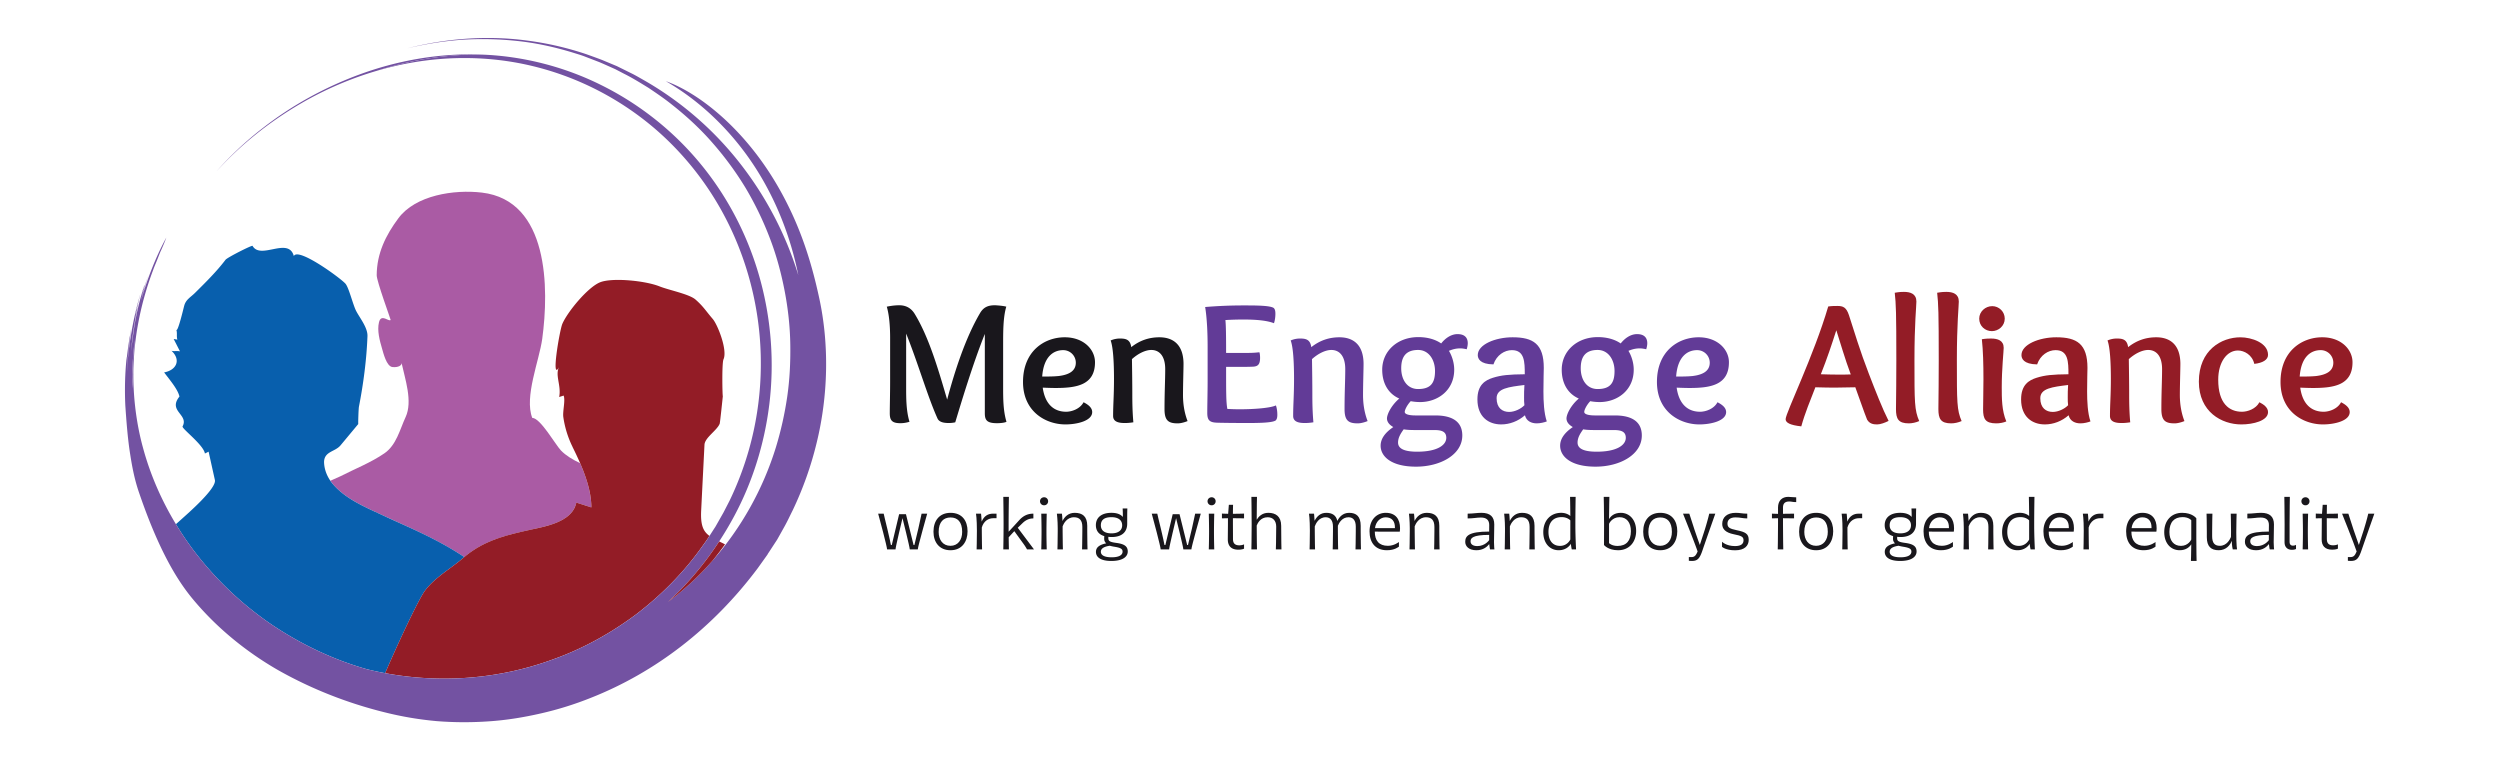
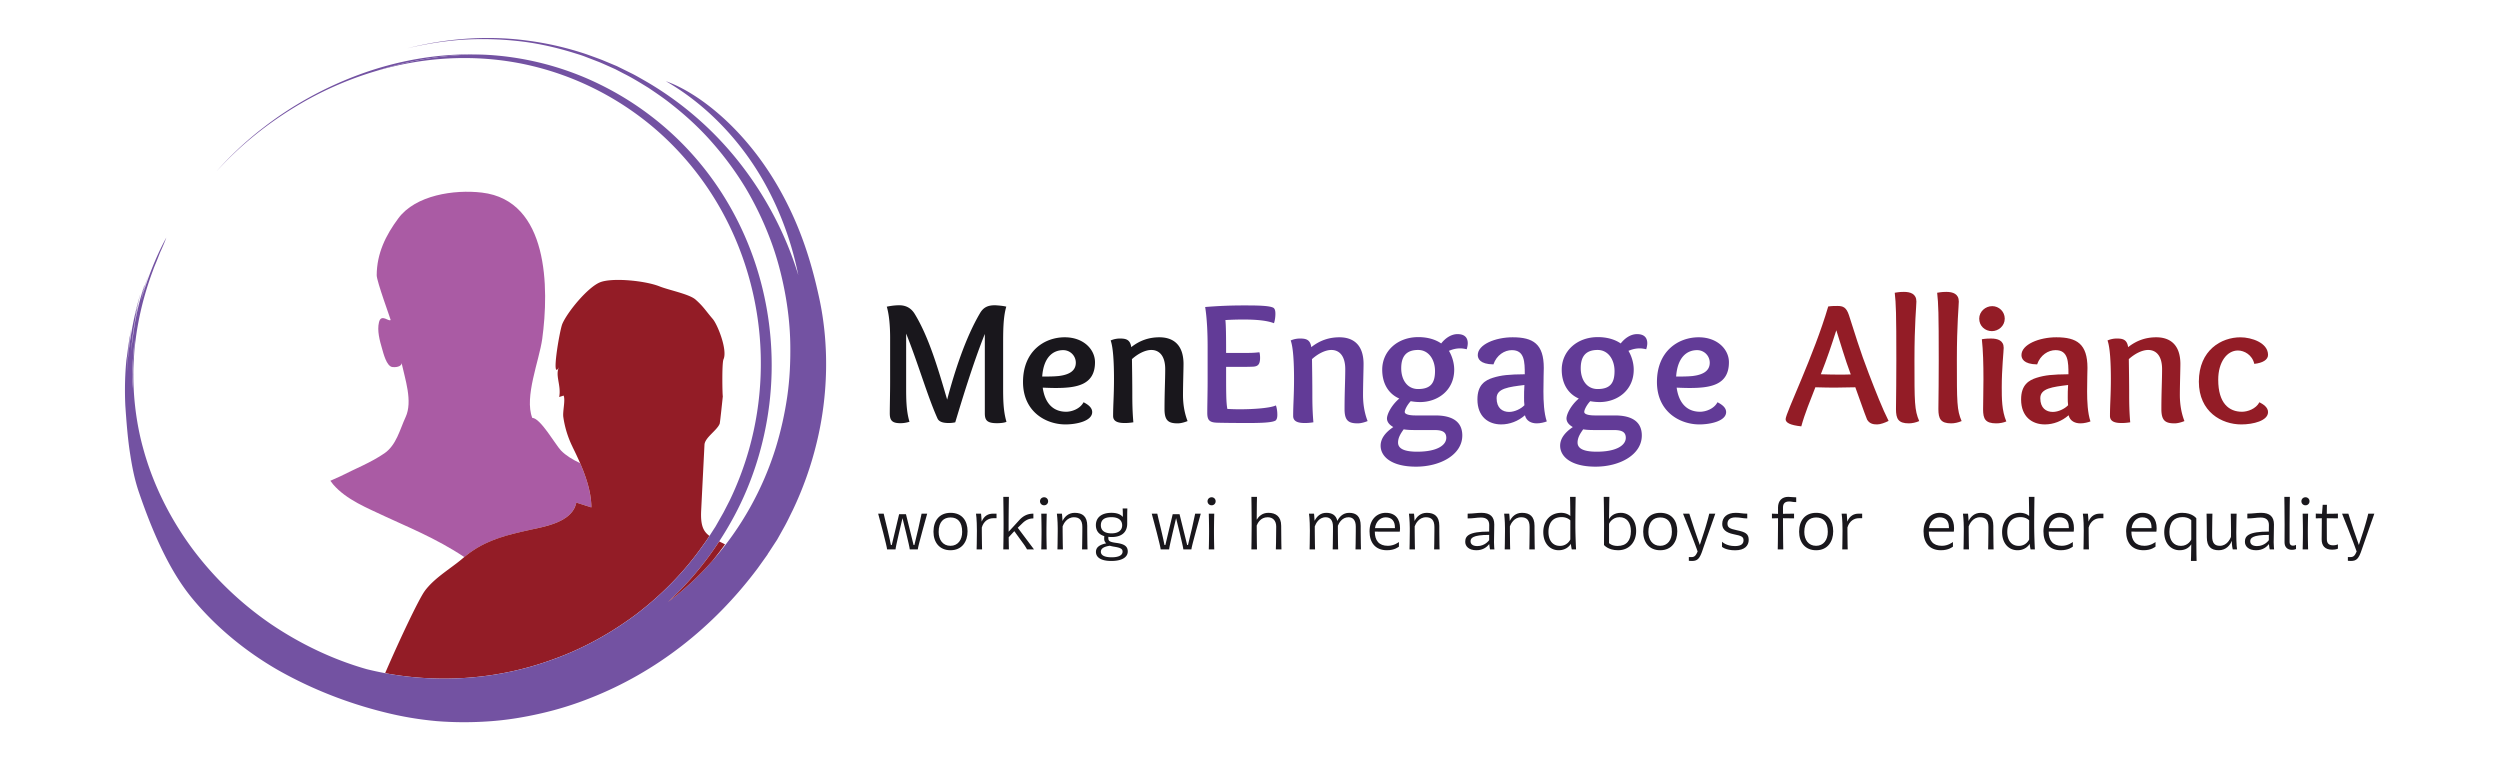
<svg xmlns="http://www.w3.org/2000/svg" viewBox="0 0 2253 686" xml:space="preserve" style="fill-rule:evenodd;clip-rule:evenodd;stroke-linejoin:round;stroke-miterlimit:2">
  <path d="M0 9.821c0 2.436 0 5.14.724 7.538-.343.189-1.219.304-2.056.304-2.209 0-2.627-.685-2.627-2.169V-1.637c-2.588 6.433-5.177 15.074-6.396 19.11a6.373 6.373 0 0 1-1.407.152c-.99 0-2.057-.152-2.436-.99-2.133-4.721-4.227-12.029-6.777-18.348V9.821c0 2.436 0 5.14.723 7.538-.648.189-1.255.304-1.98.304-1.865 0-2.283-.685-2.283-2.169 0-1.486.075-4.302.075-6.739V-.839c0-2.359-.189-4.909-.722-6.698.951-.191 1.788-.305 2.702-.305 1.446 0 2.55.609 3.312 1.827 3.083 5.025 5.102 11.953 7.043 18.577 1.675-6.32 3.997-13.401 7.08-18.653.762-1.332 1.751-1.751 3.237-1.751.304 0 1.864.114 2.473.305C0-5.254 0-2.285 0 .952v8.869Z" style="fill:#19171c;fill-rule:nonzero" transform="translate(904.022 307.78) scale(4.167)" />
  <path d="M0-1.866c1.295 0 2.436 0 3.579-.114 2.132-.266 3.693-1.027 3.693-2.893A2.722 2.722 0 0 0 4.53-7.576C2.399-7.576.306-6.128 0-1.866M.114.533C.649 4.34 2.742 5.748 5.179 5.748c1.217 0 3.006-.609 3.768-2.056.798.419 1.866 1.066 1.866 2.133 0 1.864-3.198 2.664-5.787 2.664-4.226 0-9.174-2.741-9.174-9.173 0-6.702 4.644-9.671 9.021-9.671 4.074 0 6.547 2.626 6.547 5.406C11.42 0 7.386.609 2.893.609 1.942.609.99.57.114.533" style="fill:#19171c;fill-rule:nonzero" transform="translate(939.226 347.115) scale(4.167)" />
  <path d="M0-18.616c2.779 0 5.215 1.408 5.215 5.787 0 1.065-.114 4.605-.114 6.699 0 1.942.304 3.883.99 5.634C5.634-.305 4.72 0 3.958 0 1.94 0 1.104-.611 1.104-3.084c0-3.655.151-6.205.151-8.642 0-2.932-1.332-4.149-3.007-4.149-1.333 0-2.931.838-4.188 1.979.039 2.55.077 5.329.077 7.423 0 2.171.037 4.074.229 6.244-1.028.152-1.485.152-1.904.152-1.37 0-2.475-.305-2.475-1.524 0-2.511.19-4.338.19-8.031 0-3.616-.19-6.852-.722-8.298a5.096 5.096 0 0 1 1.979-.42c1.218 0 2.247.153 2.475 1.866 1.788-1.408 3.769-2.132 6.091-2.132" style="fill:#19171c;fill-rule:nonzero" transform="translate(1044.86 381.538) scale(4.167)" />
  <path d="M0-4.874h2.855c2.284 0 3.045 0 4.34-.151.115.265.153.837.153 1.218 0 1.522-.571 1.865-1.6 1.903-.951.038-1.485.038-2.55.038H0C0 3.845 0 5.71.266 7.232c.8.039 1.675.076 2.627.076 3.197 0 6.662-.266 7.88-.837.229.647.305 1.408.305 2.018 0 .532-.076.951-.343 1.218-.722.571-4.188.571-6.51.571-1.902 0-5.748-.038-6.318-.077-1.637-.076-1.98-.685-1.98-2.169 0-1.637.076-4.415.076-6.815v-7.385c0-3.197-.152-6.28-.533-8.641a98.908 98.908 0 0 1 8.489-.343c2.322 0 5.634 0 6.358.572.265.267.342.685.342 1.217 0 .61-.077 1.372-.305 2.057-1.484-.571-3.691-.799-6.624-.799-1.255 0-2.511.036-3.882.114C-.038-10.888 0-8.87 0-4.874" style="fill:#623b97;fill-rule:nonzero" transform="translate(1104.968 338.393) scale(4.167)" />
  <path d="M0-18.616c2.779 0 5.215 1.408 5.215 5.787 0 1.065-.114 4.605-.114 6.699 0 1.942.304 3.883.99 5.634C5.634-.305 4.72 0 3.958 0 1.941 0 1.104-.611 1.104-3.084c0-3.655.152-6.205.152-8.642 0-2.932-1.333-4.149-3.007-4.149-1.332 0-2.931.838-4.188 1.979.039 2.55.076 5.329.076 7.423 0 2.171.038 4.074.229 6.244-1.028.152-1.484.152-1.904.152-1.369 0-2.474-.305-2.474-1.524 0-2.511.19-4.338.19-8.031 0-3.616-.19-6.852-.723-8.298a5.1 5.1 0 0 1 1.98-.42c1.218 0 2.246.153 2.474 1.866 1.79-1.408 3.769-2.132 6.091-2.132" style="fill:#623b97;fill-rule:nonzero" transform="translate(1207.113 381.538) scale(4.167)" />
  <path d="M0-21.813c-2.779 0-3.655 1.637-3.655 3.959 0 2.436 1.257 4.493 3.655 4.493 2.74 0 3.655-1.333 3.655-3.884 0-2.475-1.371-4.568-3.655-4.568M-.229-4.492c-1.065 0-1.979 0-2.893-.153-.723.99-1.218 1.865-1.218 2.856C-4.34-.647-3.351.19-.191.19c4.378 0 6.282-1.446 6.282-3.007 0-1.332-.99-1.675-2.588-1.675H-.229Zm-1.369-6.243c-.762.799-1.296 1.865-1.296 2.322 0 .609 1.296.761 2.285.761h4.34c2.892 0 5.823.838 5.823 4.34C9.554.8 4.873 3.426-.457 3.426c-5.406 0-7.652-2.246-7.652-4.53 0-1.409.838-2.74 2.741-4.035-.8-.456-1.369-1.066-1.369-1.865 0-.838.874-2.78 2.664-4.302-2.36-1.027-3.693-3.274-3.693-6.243 0-3.997 3.274-7.043 7.804-7.043 1.979 0 3.693.496 4.949 1.371.838-1.066 2.093-2.018 3.54-2.018 1.675 0 2.208.914 2.208 1.98 0 .342-.076.799-.228 1.294-.495-.114-.99-.191-1.409-.191-.837 0-1.637.191-2.436.534.609.99 1.142 2.513 1.142 4.073 0 4.454-3.541 7.005-7.386 7.005a11 11 0 0 1-2.016-.191" style="fill:#623b97;fill-rule:nonzero" transform="translate(1278.01 406.277) scale(4.167)" />
  <path d="M0 1.79c-3.388.419-6.015.723-6.015 2.855s1.257 2.969 2.703 2.969c1.181 0 2.551-.647 3.312-1.447-.076-.494-.076-1.104-.076-1.674 0-.724 0-1.752.076-2.703m-2.703-7.538c-1.598 0-3.312 1.066-3.997 3.084-2.969-.039-3.388-1.294-3.388-2.018 0-2.284 3.807-3.845 7.537-3.845 4.455 0 6.739 1.447 6.739 6.623 0 .686-.077 2.4-.077 5.064 0 2.208.114 4.683.724 6.51-.495.19-1.37.419-2.17.419-1.104 0-2.246-.457-2.551-1.751-1.484 1.294-3.312 1.979-5.139 1.979-2.74 0-5.139-1.638-5.139-5.405 0-3.161 1.675-4.151 3.35-4.683C-4.987-.342-3.388-.494.077-.532c0-2.665-.038-5.216-2.78-5.216" style="fill:#623b97;fill-rule:nonzero" transform="translate(1373.805 339.499) scale(4.167)" />
  <path d="M0-21.813c-2.779 0-3.655 1.637-3.655 3.959 0 2.436 1.257 4.493 3.655 4.493 2.74 0 3.655-1.333 3.655-3.884 0-2.475-1.371-4.568-3.655-4.568M-.229-4.492c-1.065 0-1.979 0-2.893-.153-.723.99-1.218 1.865-1.218 2.856C-4.34-.647-3.351.19-.191.19c4.378 0 6.282-1.446 6.282-3.007 0-1.332-.99-1.675-2.588-1.675H-.229Zm-1.369-6.243c-.762.799-1.296 1.865-1.296 2.322 0 .609 1.296.761 2.285.761h4.34c2.892 0 5.823.838 5.823 4.34C9.554.8 4.873 3.426-.457 3.426c-5.406 0-7.652-2.246-7.652-4.53 0-1.409.838-2.74 2.741-4.035-.8-.456-1.369-1.066-1.369-1.865 0-.838.874-2.78 2.664-4.302-2.36-1.027-3.693-3.274-3.693-6.243 0-3.997 3.274-7.043 7.804-7.043 1.979 0 3.693.496 4.949 1.371.838-1.066 2.093-2.018 3.54-2.018 1.675 0 2.208.914 2.208 1.98 0 .342-.076.799-.228 1.294-.495-.114-.99-.191-1.409-.191-.837 0-1.637.191-2.436.534.609.99 1.142 2.513 1.142 4.073 0 4.454-3.541 7.005-7.386 7.005a11 11 0 0 1-2.016-.191" style="fill:#623b97;fill-rule:nonzero" transform="translate(1439.789 406.277) scale(4.167)" />
  <path d="M0-1.866c1.294 0 2.436 0 3.578-.114 2.132-.266 3.693-1.027 3.693-2.893A2.721 2.721 0 0 0 4.53-7.576C2.398-7.576.304-6.128 0-1.866M.114.533C.647 4.34 2.74 5.748 5.177 5.748c1.217 0 3.008-.609 3.768-2.056.8.419 1.867 1.066 1.867 2.133 0 1.864-3.199 2.664-5.787 2.664-4.226 0-9.174-2.741-9.174-9.173 0-6.702 4.644-9.671 9.022-9.671 4.072 0 6.547 2.626 6.547 5.406C11.42 0 7.385.609 2.893.609 1.941.609.99.57.114.533" style="fill:#623b97;fill-rule:nonzero" transform="translate(1510.526 347.115) scale(4.167)" />
  <path d="M0-15.531c-.952 2.969-1.979 6.091-3.35 9.517 1.219.037 2.474.075 3.731.075.913 0 1.98 0 2.741-.038C1.827-9.44.838-12.944 0-15.531M-4.53-3.198C-5.596-.457-6.814 2.474-7.575 5.254c-2.474-.267-3.389-.801-3.389-1.562.039-1.407 6.13-13.818 9.213-24.363.761-.114 1.447-.114 1.98-.114 1.217 0 1.941.267 2.512 2.018.99 3.083 2.474 7.956 4.264 12.562 1.522 3.96 3.007 7.728 4.302 10.279-.724.379-1.79.761-2.438.761-.76 0-1.636-.076-2.207-1.029C5.825 1.713 5.33.115 4.111-3.198c-1.865.038-3.387.077-4.53.077-1.217 0-2.55-.039-4.111-.077" style="fill:#931c26;fill-rule:nonzero" transform="translate(1654.889 362.341) scale(4.167)" />
  <path d="M0-24.25c0 1.028-.419 4.644-.419 12.639 0 9.211 0 10.81 1.028 13.208-.685.305-1.523.496-2.245.496-2.284 0-2.779-.99-2.779-3.083.037-3.58.076-6.245.076-10.508 0-10.469-.076-12.219-.343-14.656 1.066-.189 1.561-.189 1.979-.189 1.409 0 2.703.418 2.703 2.093" style="fill:#931c26;fill-rule:nonzero" transform="translate(1727.056 372.816) scale(4.167)" />
  <path d="M0-24.25c0 1.028-.419 4.644-.419 12.639 0 9.211 0 10.81 1.028 13.208-.685.305-1.523.496-2.245.496-2.284 0-2.779-.99-2.779-3.083.037-3.58.076-6.245.076-10.508 0-10.469-.076-12.219-.343-14.656 1.066-.189 1.561-.189 1.979-.189 1.409 0 2.703.418 2.703 2.093" style="fill:#931c26;fill-rule:nonzero" transform="translate(1765.276 372.816) scale(4.167)" />
  <path d="M0-7.31c0 .725-.419 4.531-.419 8.491 0 2.397 0 5.101.99 7.423-.61.265-1.447.417-2.169.417-2.361 0-2.856-.951-2.856-3.007 0-1.447.076-4.226.076-6.548 0-3.235-.076-6.204-.343-8.641.914-.152 1.523-.152 1.98-.152C-1.294-9.327 0-8.908 0-7.31m-5.292-6.319c0-1.523 1.333-2.702 2.817-2.702 1.446 0 2.704 1.179 2.704 2.702 0 1.599-1.372 2.703-2.78 2.703-1.484 0-2.741-1.104-2.741-2.703" style="fill:#931c26;fill-rule:nonzero" transform="translate(1805.722 343.944) scale(4.167)" />
  <path d="M0 1.79c-3.389.419-6.015.723-6.015 2.855s1.257 2.969 2.703 2.969c1.181 0 2.551-.647 3.312-1.447-.076-.494-.076-1.104-.076-1.674 0-.724 0-1.752.076-2.703m-2.703-7.538c-1.598 0-3.312 1.066-3.997 3.084-2.969-.039-3.387-1.294-3.387-2.018 0-2.284 3.806-3.845 7.536-3.845 4.454 0 6.739 1.447 6.739 6.623 0 .686-.077 2.4-.077 5.064 0 2.208.114 4.683.724 6.51-.495.19-1.37.419-2.17.419-1.104 0-2.246-.457-2.551-1.751-1.484 1.294-3.312 1.979-5.139 1.979-2.74 0-5.139-1.638-5.139-5.405 0-3.161 1.675-4.151 3.35-4.683 1.827-.571 3.425-.723 6.89-.761 0-2.665-.037-5.216-2.779-5.216" style="fill:#931c26;fill-rule:nonzero" transform="translate(1863.772 339.499) scale(4.167)" />
  <path d="M0-18.616c2.778 0 5.215 1.408 5.215 5.787 0 1.065-.115 4.605-.115 6.699 0 1.942.305 3.883.991 5.634C5.634-.305 4.72 0 3.958 0 1.94 0 1.104-.611 1.104-3.084c0-3.655.152-6.205.152-8.642 0-2.932-1.333-4.149-3.007-4.149-1.333 0-2.932.838-4.188 1.979.038 2.55.075 5.329.075 7.423 0 2.171.039 4.074.229 6.244-1.027.152-1.484.152-1.903.152-1.37 0-2.475-.305-2.475-1.524 0-2.511.191-4.338.191-8.031 0-3.616-.191-6.852-.723-8.298a5.096 5.096 0 0 1 1.979-.42c1.218 0 2.247.153 2.475 1.866 1.789-1.408 3.768-2.132 6.091-2.132" style="fill:#931c26;fill-rule:nonzero" transform="translate(1943.235 381.538) scale(4.167)" />
  <path d="M0 9.249c.8.419 1.866 1.066 1.866 2.132 0 1.865-3.198 2.665-5.786 2.665-4.227 0-9.175-2.704-9.175-9.251 0-6.853 4.91-9.592 8.985-9.592 2.397 0 5.976 1.179 5.976 3.806C1.866.075.686.76-1.104.95c-.456-1.979-2.208-2.893-3.54-2.893-2.36 0-4.263 2.475-4.263 6.319 0 5.14 2.36 6.929 5.138 6.929 1.218 0 3.008-.61 3.769-2.056" style="fill:#931c26;fill-rule:nonzero" transform="translate(2036.177 323.962) scale(4.167)" />
-   <path d="M0-1.866c1.294 0 2.436 0 3.578-.114 2.132-.266 3.693-1.027 3.693-2.893A2.721 2.721 0 0 0 4.53-7.576C2.398-7.576.304-6.128 0-1.866M.114.533C.647 4.34 2.741 5.748 5.177 5.748c1.218 0 3.008-.609 3.768-2.056.8.419 1.867 1.066 1.867 2.133 0 1.864-3.199 2.664-5.787 2.664-4.226 0-9.174-2.741-9.174-9.173 0-6.702 4.644-9.671 9.022-9.671 4.072 0 6.547 2.626 6.547 5.406C11.42 0 7.385.609 2.893.609 1.941.609.99.57.114.533" style="fill:#931c26;fill-rule:nonzero" transform="translate(2072.497 347.115) scale(4.167)" />
  <path d="M0 62.046c4.13 1.953 10.914 4.646 17.03 8.745 4.153-3.502 8.678-4.653 13.931-5.831 3.476-.775 9.429-1.675 10.291-5.952 1.084.345 2.169.692 3.255 1.045 0-3.177-1.102-6.515-2.432-9.58-1.562-.73-3.049-1.604-4.151-2.744-1.156-1.199-4.451-7.042-6.201-7.042-1.765-4.52 1.521-12.426 2.158-17.098 1.478-10.867 1.464-29.92-13.056-31.628-6.008-.706-14.326.552-18.041 5.532-2.76 3.7-4.682 7.631-4.705 12.345-.006 1.3 3.06 9.61 3.017 9.664-.382.482-2.044-1.465-2.523.502-.44 1.799.159 3.989.666 5.708.266.902.956 3.825 2.224 3.975 1.308.153 2.102-.391 1.991-.904.758 3.518 2.451 8.33.879 11.724-1.255 2.707-1.994 6.058-4.582 7.838-2.938 2.022-6.38 3.356-9.54 4.977-.183.093-1.148.517-2.155.963.187.273.387.539.606.791 2.884 3.348 7.445 5.122 11.338 6.97" style="fill:#aa5ba4;fill-rule:nonzero" transform="translate(347.489 207.062) scale(4.167)" />
-   <path d="M0 44.239c-.069.061-.142.116-.211.17-.468.407-.971.802-1.484 1.198-2.063 1.575-4.394 3.119-6.093 5.026-.282.312-.553.638-.79.975-1.309 1.821-5.469 10.6-8.545 17.739a67.952 67.952 0 0 1-3.983-.863c-7.249-2.058-14.203-5.375-20.528-9.618a71.944 71.944 0 0 1-17.127-16.353 67.735 67.735 0 0 1-3.62-5.389c.226-.192.594-.517 1.196-1.062 1.324-1.199 7.646-6.669 7.238-8.491a3466.64 3466.64 0 0 1-1.359-6.133c-.271.143-.54.271-.8.403-.301-1.893-5.079-5.416-4.83-5.869 1.397-2.577-3.233-3.284-.673-6.45-.36-1.604-2.152-3.653-3.314-5.222 2.638-.491 3.716-2.662 1.601-4.674.579.159 1.253-.031 1.829.128-.454-.891-.913-1.782-1.368-2.684.261.045.532.091.801.139-.225-.662.016-1.49-.232-2.141.308.657 1.547-4.576 1.7-5.15.368-1.393 1.348-1.825 2.361-2.832 2.269-2.248 4.655-4.6 6.585-7.146.376-.494 5.737-3.209 5.843-3.008 1.756 3.092 7.764-2.04 8.934 2.207.866-1.953 9.869 4.592 11.131 5.939.776.832 1.645 4.661 2.401 6.045.813 1.509 2.461 3.556 2.389 5.345-.191 5.063-.877 10.281-1.844 15.24-.094.472-.195 3.817-.14 3.749-1.278 1.536-2.552 3.074-3.839 4.615-1.157 1.401-3.452 1.282-3.563 3.507-.002.161 0 .329.019.514.116 1.329.6 2.559 1.34 3.638.189.275.386.542.606.791 2.885 3.349 7.445 5.126 11.337 6.972C-12.901 37.445-6.117 40.14 0 44.239" style="fill:#085fad;fill-rule:nonzero" transform="translate(418.455 317.696) scale(4.167)" />
  <path d="M0-52.473c-.383.863-.239 7.926-.148 7.971 0 0-.584 5.708-.681 5.963-.572 1.454-3.202 2.999-3.286 4.539-.239 4.73-.479 9.46-.715 14.191-.168 3.215.443 4.547 1.784 5.53-.489.794-1.035 1.545-1.575 2.293-3.988 5.649-8.883 10.558-14.298 14.689-5.466 4.066-11.461 7.405-17.868 9.689-11.5 4.252-24.149 5.304-36.395 3.017 3.077-7.143 7.236-15.921 8.546-17.742.237-.338.507-.663.791-.977 1.696-1.904 4.028-3.448 6.091-5.024a31.639 31.639 0 0 0 1.485-1.199c.069-.053.141-.107.211-.171 4.151-3.498 8.675-4.649 13.929-5.827 3.476-.778 9.429-1.678 10.292-5.953 1.083.344 2.168.692 3.255 1.044 0-3.176-1.101-6.513-2.432-9.581a78.796 78.796 0 0 0-1.577-3.375c-.031-.054-.047-.1-.068-.154a21.508 21.508 0 0 1-1.987-6.435c-.175-1.215.487-3.617.069-4.639-.32.1-.638.207-.966.308.499-2.525-.965-4.717 0-6.525-1.847 3.48.105-7.959.69-9.305 1.146-2.641 5.524-7.939 8.176-8.988 2.637-1.035 9.708-.35 12.811.88 2.089.838 6.459 1.668 7.82 2.869 1.739 1.538 2.148 2.36 3.706 4.177C-1.247-59.929.9-54.456 0-52.473" style="fill:#931c26;fill-rule:nonzero" transform="translate(652.03 542.45) scale(4.167)" />
  <path d="M0-16.804-.562-6.333c-.088-2.876.12-7.348.562-10.471m126.734 41.119.002-.003-.002.008v-.005Zm21.248-50.322c-.808-3.711-1.973-8.366-3.836-13.289-1.854-4.922-4.433-10.098-7.634-14.798-3.185-4.703-6.993-8.91-10.841-12.115-3.836-3.226-7.685-5.459-10.829-6.561 7.493 4.313 14.078 10.705 18.957 18.084 4.891 7.395 8.06 15.722 9.69 23.861-2.643-8.673-6.949-16.956-12.635-24.212a71.171 71.171 0 0 0-20.755-17.949c-.994-.561-1.974-1.148-3.007-1.635l-1.529-.759-.765-.377-.578-.286-.348-.144-2.799-1.167c-1.069-.415-2.229-.825-3.337-1.225a67.414 67.414 0 0 0-13.12-3.01c-8.817-1.15-17.618-.355-25.705 1.708 3.802-.901 7.71-1.554 11.683-1.84a69.976 69.976 0 0 1 12.013.242c4.021.411 8 1.281 11.896 2.454.979.317 1.925.569 2.93.964l2.999 1.156c.911.382 1.695.743 2.545 1.12l.625.279.314.142.52.27 1.356.707c1.827.908 3.561 1.994 5.302 3.058 1.692 1.143 3.393 2.284 4.985 3.567 3.208 2.524 6.227 5.303 8.895 8.379a68.821 68.821 0 0 1 7.175 9.8 70.45 70.45 0 0 1 5.205 10.82c1.427 3.714 2.45 7.549 3.186 11.387.737 3.842 1.157 7.709 1.214 11.544.059 3.836-.129 7.635-.672 11.352a74.53 74.53 0 0 1-2.423 10.829 67.31 67.31 0 0 1-13.733 24.582c-2.957 3.358-6.193 6.353-9.623 8.914 4.105-3.744 7.834-8.13 11.073-13.089a72.668 72.668 0 0 0 3.281-5.53c3.838-7.152 6.496-15.417 7.558-24.08a70.243 70.243 0 0 0-1.883-26.693c-2.373-8.865-6.611-17.439-12.531-24.782-5.909-7.357-13.446-13.392-21.892-17.58-8.077-4.039-17.047-6.284-25.794-6.613-1.418-.019-2.848 0-4.275.062-3.344.204-6.699.582-10.007 1.24a75.12 75.12 0 0 0-8.471 2.191 69.419 69.419 0 0 1 7.205-1.698c8.549-1.547 17.685-1.444 26.511.699a63.144 63.144 0 0 1 12.866 4.643 64.162 64.162 0 0 1 11.591 7.29c7.198 5.689 13.086 12.943 17.216 20.918 4.148 7.979 6.57 16.642 7.349 25.199.27 2.96.341 5.907.236 8.82a68.262 68.262 0 0 1-2.501 15.993 68.312 68.312 0 0 1-4.225 11.142c-.431.841-.865 1.68-1.295 2.514-.506.892-1.007 1.781-1.51 2.663l-.19.331-.095.167-.03.055c.002-.013.007-.024.007-.027l-.024.035-.391.605-.774 1.202a.324.324 0 0 0-.031.048c-.49.795-1.035 1.545-1.576 2.294-3.989 5.647-8.882 10.557-14.298 14.688-5.466 4.066-11.461 7.406-17.868 9.689-11.501 4.252-24.148 5.303-36.395 3.016a71.375 71.375 0 0 1-3.983-.863c-7.249-2.06-14.201-5.376-20.527-9.62a71.907 71.907 0 0 1-17.127-16.353 68.125 68.125 0 0 1-3.619-5.391C5.808 17.951 3.368 12.416 1.786 6.589.806 3.068.028-1.277-.23-5.899c-.262-4.622.054-9.505.863-14.015a67.271 67.271 0 0 1 3.293-11.942c.284-.834.635-1.578.908-2.296.298-.712.524-1.385.81-1.979.533-1.195.932-2.158 1.171-2.84-2.317 4.238-4.2 9.188-5.475 13.631.176-.858.474-1.747.731-2.689.251-.947.574-1.911.933-2.881-.355.917-.719 1.89-1.011 2.869-.225.728-.47 1.443-.662 2.131.324-1.227.687-2.354.772-2.844C1.334-26.51.511-23.247.202-21.408c-.259.996-.855 5.432-1.002 7.156.228-3.657.997-8.143 1.719-11.015-.325 1.247-.683 2.478-.929 3.711.117-.773.377-1.89.637-2.91.246-1.008.466-1.911.569-2.341-.891 3.091-1.544 5.866-2.063 9.159a59.985 59.985 0 0 0-.809 7.673c.038-3.095.625-7.21.899-9.337-.237 1.412-.551 2.893-.673 4.366a1.726 1.726 0 0 0 0-.323c-.082.652-.192 1.51-.276 2.185a.235.235 0 0 0-.032.062c.004.003.004.006.007.01l-.075.536c-.328 3.303-.38 6.69-.232 9.863.232 3.375.47 6.479.903 9.557.456 3.068.983 6.147 2.077 9.305 1.357 3.958 2.847 7.841 4.652 11.666 1.811 3.816 3.931 7.599 6.727 11.032 5.154 6.282 11.62 11.6 18.749 15.688 7.145 4.034 14.88 7.068 22.834 9.05a72.889 72.889 0 0 0 11.352 1.938c3.808.306 7.614.312 11.389.046 3.779-.253 7.507-.866 11.177-1.707a71.907 71.907 0 0 0 10.768-3.353c14.03-5.526 26.491-15.143 36.159-28.075.684-.956 1.375-1.921 2.067-2.893l.011-.012c.051-.097.078-.155.094-.183l.003-.002v-.007l.007-.009v-.003l.015-.019.029-.041.052-.086.112-.165.222-.337.442-.677.888-1.359.226-.345.239-.422.476-.847.954-1.712c.64-1.163 1.131-2.245 1.711-3.391a74.46 74.46 0 0 0 5.177-14.583c2.501-10.22 2.754-21.288.528-31.448" style="fill:#7352a2;fill-rule:nonzero" transform="translate(121.522 376.412) scale(4.167)" />
  <path d="M6.389-2.445c.637 4.234.832 8.635.565 13.104a71.61 71.61 0 0 1-.565 4.425c-.482-.15-.924-.3-1.339-.438C6.237 8.842 6.673 3.102 6.389-2.445" style="fill:#931c26;fill-rule:nonzero" transform="scale(4.167 -4.167) rotate(-44.718 -79.842 -234.158)" />
  <path d="M0-.011-.002 0v-.007L0-.011Z" style="fill:#7352a2;fill-rule:nonzero" transform="translate(649.592 477.755) scale(4.167)" />
  <path d="M0-24.806a75.353 75.353 0 0 1 4.274-.064c-.268-.01-.535-.025-.803-.031-9.026-.253-17.777 1.417-25.643 4.295-7.877 2.898-14.953 6.902-21.002 11.626-3.695 2.831-7.435 6.401-9.972 9.328 5.078-5.607 11.255-10.601 18.293-14.692a73.81 73.81 0 0 1 16.375-7.032 74.556 74.556 0 0 1 8.469-2.19c3.312-.659 6.665-1.036 10.009-1.24" style="fill:#7352a2;fill-rule:nonzero" transform="translate(416.688 152.86) scale(4.167)" />
  <path d="M0-.013c-.01-.009-.019-.016-.029-.03.003.073.015.059.029.03" style="fill:#7352a2;fill-rule:nonzero" transform="translate(114.19 322.212) scale(4.167)" />
  <path d="M0 .002v.007c0-.007.004-.011.007-.016L0 .002Z" style="fill:#7352a2;fill-rule:nonzero" transform="translate(691.955 499.059) scale(4.167)" />
-   <path d="M0-.03-.009 0 0-.03" style="fill:#7352a2;fill-rule:nonzero" transform="translate(127.074 268.585) scale(4.167)" />
  <path d="M0 10.475.562 0C.12 3.124-.086 7.598 0 10.475" style="fill:#7352a2;fill-rule:nonzero" transform="translate(119.178 306.387) scale(4.167)" />
  <path d="M0-7.733c.015.03.359 1.645.807 3.38.33 1.271.733 3.321.748 3.394h.195l1.585-6.654h1.481L6.46-.959h.18l.868-3.619c.418-1.838.672-3.125.687-3.155h1.212S7.373-.54 7.373 0H5.639c0-.494-1.571-6.761-1.571-6.761S2.557-.494 2.557 0H.733c0-.554-1.63-6.685-1.93-7.733H0Z" style="fill:#19171c;fill-rule:nonzero" transform="translate(796.388 495.13) scale(4.167)" />
  <path d="M0 .163c0-2.197-1.017-3.126-2.513-3.126-1.48 0-2.572.929-2.572 3.142 0 1.69.897 2.99 2.557 2.99C-.927 3.169 0 1.884 0 .163M-6.206.119c0-2.363 1.256-4.083 3.693-4.083 2.498 0 3.679 1.72 3.679 3.994 0 2.197-1.181 4.097-3.694 4.097-2.392 0-3.678-1.721-3.678-4.008" style="fill:#19171c;fill-rule:nonzero" transform="translate(867.109 478.68) scale(4.167)" />
  <path d="M0-.016c0 1.885.059 3.874.059 3.874h-1.181s.06-1.974.06-4.038c0-2.573-.194-3.694-.194-3.694h1.091s.09.777.135 1.72c.509-1.256 1.436-1.72 2.423-1.72h.792v.988h-.733C1.48-2.886.404-2.304 0-.883v.867Z" style="fill:#19171c;fill-rule:nonzero" transform="translate(884.805 479.05) scale(4.167)" />
  <path d="M0-2.035c-.823 0-1.571.27-2.348 1.018L-3.38-.015.134 4.666h-1.51s-.224-.434-.628-1.018L-4.127.718l-1.212 1.315c.015 1.511.045 2.633.045 2.633h-1.212s.06-2.767.06-5.445c0-2.467-.06-5.922-.06-5.922h1.212s-.06 3.455-.06 5.922V.837a164.56 164.56 0 0 0 2.243-2.438C-2.109-2.723-1.092-3.066 0-3.066v1.031Z" style="fill:#19171c;fill-rule:nonzero" transform="translate(931.284 475.684) scale(4.167)" />
  <path d="M0-4.189S-.059-2.096-.059-.331c0 1.885.059 3.875.059 3.875h-1.182s.061-1.975.061-3.875c0-1.765-.061-3.858-.061-3.858H0Zm-.568-3.544a.85.85 0 0 1 .867.866.85.85 0 0 1-.867.869.863.863 0 0 1-.883-.869c0-.492.389-.866.883-.866" style="fill:#19171c;fill-rule:nonzero" transform="translate(943.31 480.363) scale(4.167)" />
  <path d="M0-7.554s.12 1.018.12 1.586c.449-.883 1.241-1.765 2.647-1.765 1.675 0 2.707.777 2.707 2.811v1.226c0 1.885.059 3.875.059 3.875H4.352s.06-1.99.06-3.875v-1.001c0-1.436-.628-2.079-1.809-2.079-1.6 0-2.274 1.481-2.453 1.959v1.121C.15-1.811.21.179.21.179H-.972s.06-1.975.06-3.875v-.747c0-1.645-.18-3.111-.18-3.111H0Z" style="fill:#19171c;fill-rule:nonzero" transform="translate(957.017 494.384) scale(4.167)" />
  <path d="M0 4.771c-1.361.209-1.93.644-1.93 1.301 0 .657.599 1.196 2.334 1.196 1.854 0 2.363-.629 2.363-1.226 0-.538-.33-.823-1.72-1.048A8.874 8.874 0 0 1 0 4.771M2.677.359c0-1.121-.837-1.765-2.318-1.765-1.586 0-2.289.629-2.289 1.75 0 1.062.719 1.749 2.304 1.749 1.481 0 2.303-.657 2.303-1.734m.15-1.81v-.269c0-.838-.045-1.57-.045-1.57h1.017s-.03.822-.03 1.645V0c0 1.735-1.077 2.886-3.35 2.886-.27 0-.509-.015-.733-.045v.285c0 .614.284.837 1.72 1.031 1.839.24 2.482.793 2.482 1.87 0 1.003-.912 2.034-3.544 2.034-2.468 0-3.335-.911-3.335-1.959 0-.883.583-1.51 2.228-1.855-.329-.269-.448-.627-.448-1.001 0-.299.029-.555.029-.555-1.331-.388-1.824-1.315-1.824-2.377 0-1.585 1.151-2.662 3.365-2.662 1.106 0 1.959.284 2.468.897" style="fill:#19171c;fill-rule:nonzero" transform="translate(1000.134 471.942) scale(4.167)" />
  <path d="M0-7.733c.015.03.359 1.645.807 3.38.33 1.271.733 3.321.748 3.394h.195l1.585-6.654h1.481L6.46-.959h.18l.868-3.619c.418-1.838.672-3.125.687-3.155h1.212S7.373-.54 7.373 0H5.638c0-.494-1.57-6.761-1.57-6.761S2.557-.494 2.557 0H.733c0-.554-1.63-6.685-1.93-7.733H0Z" style="fill:#19171c;fill-rule:nonzero" transform="translate(1042.943 495.13) scale(4.167)" />
  <path d="M0-4.189S-.059-2.096-.059-.331c0 1.885.059 3.875.059 3.875h-1.182s.061-1.975.061-3.875c0-1.765-.061-3.858-.061-3.858H0Zm-.568-3.544a.85.85 0 0 1 .867.866.85.85 0 0 1-.867.869.863.863 0 0 1-.883-.869c0-.492.389-.866.883-.866" style="fill:#19171c;fill-rule:nonzero" transform="translate(1094.284 480.363) scale(4.167)" />
-   <path d="M0-5.907s1.137.044 1.346.044l.15-1.944h.912s-.03 1.018-.03 1.944a71.28 71.28 0 0 0 2.407-.044v1.031s-1.135-.029-2.407-.029v1.106c0 .3.015 2.259.015 3.41 0 .958.478 1.346 1.36 1.346.629 0 1.032-.208 1.032-.208v.926s-.359.225-1.241.225c-1.6 0-2.272-.883-2.272-2.213 0-.749.029-2.558.029-3.486v-1.106C.583-4.891 0-4.876 0-4.876v-1.031Z" style="fill:#19171c;fill-rule:nonzero" transform="translate(1101.2 487.463) scale(4.167)" />
  <path d="M0-11.366s-.059 2.467-.059 4.95c.403-.673 1.165-1.496 2.512-1.496 1.6 0 2.78.778 2.78 2.812 0 2.737.061 5.1.061 5.1H4.082s.076-2.199.076-4.92c0-1.257-.673-2.035-1.854-2.035C.748-6.955.12-5.639-.059-5.16-.059-2.513 0 0 0 0h-1.211s.06-2.633.06-5.444c0-2.767-.06-5.922-.06-5.922H0Z" style="fill:#19171c;fill-rule:nonzero" transform="translate(1132.793 495.125) scale(4.167)" />
  <path d="M0 7.912s.059-1.974.059-3.874V2.976C.059 1.661-.508.957-1.51.957c-1.392 0-2.065 1.227-2.303 1.839v1.242c0 1.884.059 3.874.059 3.874h-1.181s.06-1.974.06-3.874V2.976c0-1.315-.569-2.019-1.571-2.019-1.524 0-2.168 1.435-2.362 1.975v1.002c0 1.988.059 3.978.059 3.978h-1.182s.061-1.974.061-4.037c0-2.574-.195-3.696-.195-3.696h1.092s.075.584.12 1.541C-8.33.748-7.597 0-6.311 0c1.257 0 2.124.524 2.378 1.75C-3.544.972-2.782 0-1.375 0 .194 0 1.121.778 1.121 2.812v1.226c0 1.884.061 3.874.061 3.874H0Z" style="fill:#19171c;fill-rule:nonzero" transform="translate(1221.584 462.159) scale(4.167)" />
  <path d="M0-1.481h4.307v-.179c0-1.257-.613-2.154-2.004-2.154-1.152 0-2.138.942-2.303 2.333m5.174 4.008c-.104.06-.896.778-2.586.778-2.543 0-3.77-1.675-3.77-4.083 0-2.588 1.616-4.008 3.5-4.008 2.139 0 3.096 1.361 3.096 3.335 0 .523-.06.733-.06.733H-.045c0 1.915.897 3.066 2.827 3.066 1.361 0 2.302-.764 2.392-.823v1.002Z" style="fill:#19171c;fill-rule:nonzero" transform="translate(1239.155 482.1) scale(4.167)" />
  <path d="M0-7.554s.12 1.018.12 1.586c.449-.883 1.242-1.765 2.647-1.765 1.675 0 2.707.777 2.707 2.811v1.226c0 1.885.059 3.875.059 3.875H4.352s.06-1.99.06-3.875v-1.001c0-1.436-.628-2.079-1.809-2.079-1.601 0-2.274 1.481-2.454 1.959v1.121c0 1.885.06 3.875.06 3.875H-.972s.059-1.975.059-3.875v-.747c0-1.645-.179-3.111-.179-3.111H0Z" style="fill:#19171c;fill-rule:nonzero" transform="translate(1274.297 494.384) scale(4.167)" />
  <path d="M0 1.451c-3.619 0-4.023.718-4.023 1.391 0 .613.493 1.031 1.465 1.031C-.897 3.873-.045 2.648 0 2.589V1.451Zm-5.174 1.51C-5.174 1.72-4.502.734 0 .734 0 .614.015-.538.015-.687c0-1.047-.584-1.615-1.78-1.615-.957 0-1.599.194-2.886.194v-1.033c1.121 0 1.989-.179 2.976-.179 1.884 0 2.781.838 2.781 2.513 0 .868-.059 2.812-.059 3.844 0 .806.09 1.555.09 1.555H.194s-.119-.48-.179-1.151c-.463.581-1.286 1.33-2.782 1.33-1.675 0-2.407-.898-2.407-1.81" style="fill:#19171c;fill-rule:nonzero" transform="translate(1342.026 475.992) scale(4.167)" />
  <path d="M0-7.554s.12 1.018.12 1.586c.449-.883 1.242-1.765 2.647-1.765 1.675 0 2.707.777 2.707 2.811v1.226c0 1.885.059 3.875.059 3.875H4.352s.06-1.99.06-3.875v-1.001c0-1.436-.628-2.079-1.809-2.079-1.601 0-2.274 1.481-2.454 1.959v1.121c0 1.885.06 3.875.06 3.875H-.972s.059-1.975.059-3.875v-.747c0-1.645-.179-3.111-.179-3.111H0Z" style="fill:#19171c;fill-rule:nonzero" transform="translate(1360.097 494.384) scale(4.167)" />
  <path d="M0 6.909V2.766s-.614-.703-1.869-.703c-1.81 0-2.857 1.107-2.857 3.216 0 1.839.913 3.006 2.498 3.006 1.57 0 2.183-1.286 2.228-1.376m1.151-9.227S1.092.928 1.092 3.739c0 2.722.149 5.309.149 5.309H.314S.194 8.584.12 7.837c-.374.612-1.212 1.39-2.633 1.39-1.884 0-3.334-1.466-3.334-3.917 0-2.469 1.54-4.174 3.873-4.174 1.301 0 1.974.689 1.974.689a208.8 208.8 0 0 0-.059-4.143h1.21Z" style="fill:#19171c;fill-rule:nonzero" transform="translate(1415.176 457.425) scale(4.167)" />
  <path d="M0 .119v4.173c.03.044.628.611 1.84.611 1.899 0 2.886-1.134 2.886-3.198 0-1.841-.897-3.022-2.453-3.022C.643-1.317.015.06 0 .119m.075-5.832S.015-3.381 0-.899C.359-1.526 1.106-2.26 2.542-2.26c1.87 0 3.321 1.497 3.321 3.919 0 2.422-1.511 4.173-3.904 4.173-2.183 0-3.051-1.137-3.051-1.137s.016-3.68.016-4.486c0-2.917-.075-5.922-.075-5.922H.075Z" style="fill:#19171c;fill-rule:nonzero" transform="translate(1450.068 471.575) scale(4.167)" />
  <path d="M0 .163c0-2.197-1.017-3.126-2.512-3.126-1.481 0-2.572.929-2.572 3.142 0 1.69.897 2.99 2.557 2.99C-.927 3.169 0 1.884 0 .163M-6.206.119c0-2.363 1.256-4.083 3.694-4.083 2.497 0 3.679 1.72 3.679 3.994 0 2.197-1.182 4.097-3.694 4.097-2.393 0-3.679-1.721-3.679-4.008" style="fill:#19171c;fill-rule:nonzero" transform="translate(1506.71 478.68) scale(4.167)" />
  <path d="M0-10.23c0 .016.418 1.271 1.121 3.469a301.3 301.3 0 0 0 1.151 3.305l1.062-3.26c.689-2.227.972-3.498.972-3.514h1.317S3.559-4.398 2.902-2.453C2.258-.494 1.78 0 .538 0 .179 0-.104-.046-.104-.046v-.792h.537c.688 0 .973-.298 1.362-1.211-.613-1.855-3.157-8.181-3.157-8.181H0Z" style="fill:#19171c;fill-rule:nonzero" transform="translate(1522.41 505.534) scale(4.167)" />
  <path d="M0-5.683c-1.002 0-1.466-.223-2.558-.223-1.226 0-1.72.597-1.72 1.344 0 .809.434 1.108 1.974 1.422 1.9.389 2.618.777 2.618 2.094 0 1.226-.838 2.257-2.931 2.257-2.064 0-2.841-.747-2.841-.747V-.643s.866.941 2.811.941c1.465 0 1.84-.597 1.84-1.254 0-.749-.42-.972-2.109-1.302-1.855-.373-2.498-1.181-2.498-2.228 0-1.466 1.062-2.408 2.931-2.408.957 0 1.376.18 2.483.18v1.031Z" style="fill:#19171c;fill-rule:nonzero" transform="translate(1574.626 490.884) scale(4.167)" />
  <path d="M0-4.1s.598.03 1.316.046v-1.377c0-1.465.867-2.302 2.198-2.302.643 0 .987.103 1.735.103v1.033c-.778 0-1.002-.135-1.526-.135-.912 0-1.331.449-1.331 1.286v1.376c1.167 0 2.392-.03 2.392-.03v1.018s-1.24-.03-2.392-.03v1.301c0 2.796.06 5.444.06 5.444H1.256s.06-2.634.06-5.444v-1.301C.553-3.098 0-3.082 0-3.082V-4.1Z" style="fill:#19171c;fill-rule:nonzero" transform="translate(1596.868 479.992) scale(4.167)" />
  <path d="M0 .163c0-2.197-1.017-3.126-2.512-3.126-1.481 0-2.572.929-2.572 3.142 0 1.69.897 2.99 2.557 2.99C-.927 3.169 0 1.884 0 .163M-6.206.119c0-2.363 1.256-4.083 3.694-4.083 2.497 0 3.679 1.72 3.679 3.994 0 2.197-1.182 4.097-3.694 4.097-2.393 0-3.679-1.721-3.679-4.008" style="fill:#19171c;fill-rule:nonzero" transform="translate(1647.214 478.68) scale(4.167)" />
  <path d="M0-.016c0 1.885.059 3.874.059 3.874h-1.18s.059-1.974.059-4.038c0-2.573-.194-3.694-.194-3.694h1.091s.09.777.135 1.72c.509-1.256 1.437-1.72 2.423-1.72h.793v.988h-.733C1.481-2.886.404-2.304 0-.883v.867Z" style="fill:#19171c;fill-rule:nonzero" transform="translate(1664.91 479.05) scale(4.167)" />
-   <path d="M0 4.771c-1.362.209-1.93.644-1.93 1.301 0 .657.599 1.196 2.333 1.196 1.855 0 2.364-.629 2.364-1.226 0-.538-.33-.823-1.72-1.048A8.874 8.874 0 0 1 0 4.771M2.677.359c0-1.121-.837-1.765-2.319-1.765-1.584 0-2.288.629-2.288 1.75 0 1.062.719 1.749 2.304 1.749 1.481 0 2.303-.657 2.303-1.734m.15-1.81v-.269c0-.838-.045-1.57-.045-1.57h1.017s-.03.822-.03 1.645V0c0 1.735-1.077 2.886-3.35 2.886-.27 0-.509-.015-.733-.045v.285c0 .614.284.837 1.72 1.031 1.839.24 2.482.793 2.482 1.87 0 1.003-.912 2.034-3.544 2.034-2.467 0-3.335-.911-3.335-1.959 0-.883.583-1.51 2.228-1.855-.329-.269-.448-.627-.448-1.001 0-.299.029-.555.029-.555-1.331-.388-1.824-1.315-1.824-2.377 0-1.585 1.151-2.662 3.364-2.662 1.107 0 1.96.284 2.469.897" style="fill:#19171c;fill-rule:nonzero" transform="translate(1711.018 471.942) scale(4.167)" />
  <path d="M0-1.481h4.307v-.179c0-1.257-.613-2.154-2.004-2.154-1.152 0-2.138.942-2.303 2.333m5.174 4.008c-.104.06-.896.778-2.587.778-2.542 0-3.769-1.675-3.769-4.083 0-2.588 1.616-4.008 3.499-4.008 2.14 0 3.097 1.361 3.097 3.335 0 .523-.06.733-.06.733H-.045c0 1.915.897 3.066 2.827 3.066 1.361 0 2.302-.764 2.392-.823v1.002Z" style="fill:#19171c;fill-rule:nonzero" transform="translate(1738.43 482.1) scale(4.167)" />
  <path d="M0-7.554s.12 1.018.12 1.586c.449-.883 1.242-1.765 2.647-1.765 1.675 0 2.707.777 2.707 2.811v1.226c0 1.885.059 3.875.059 3.875H4.352s.06-1.99.06-3.875v-1.001c0-1.436-.628-2.079-1.809-2.079-1.601 0-2.274 1.481-2.454 1.959v1.121c0 1.885.06 3.875.06 3.875H-.972s.059-1.975.059-3.875v-.747c0-1.645-.179-3.111-.179-3.111H0Z" style="fill:#19171c;fill-rule:nonzero" transform="translate(1773.572 494.384) scale(4.167)" />
  <path d="M0 6.909V2.766s-.614-.703-1.869-.703c-1.81 0-2.857 1.107-2.857 3.216 0 1.839.913 3.006 2.498 3.006 1.57 0 2.183-1.286 2.228-1.376m1.151-9.227S1.092.928 1.092 3.739c0 2.722.149 5.309.149 5.309H.314S.194 8.584.12 7.837c-.374.612-1.212 1.39-2.633 1.39-1.884 0-3.334-1.466-3.334-3.917 0-2.469 1.54-4.174 3.873-4.174 1.301 0 1.974.689 1.974.689a208.8 208.8 0 0 0-.059-4.143h1.21Z" style="fill:#19171c;fill-rule:nonzero" transform="translate(1828.66 457.425) scale(4.167)" />
  <path d="M0-1.481h4.307v-.179c0-1.257-.613-2.154-2.004-2.154-1.152 0-2.138.942-2.303 2.333m5.174 4.008c-.104.06-.896.778-2.586.778-2.543 0-3.77-1.675-3.77-4.083 0-2.588 1.615-4.008 3.5-4.008 2.139 0 3.096 1.361 3.096 3.335 0 .523-.06.733-.06.733H-.045c0 1.915.897 3.066 2.827 3.066 1.361 0 2.302-.764 2.392-.823v1.002Z" style="fill:#19171c;fill-rule:nonzero" transform="translate(1846.476 482.1) scale(4.167)" />
  <path d="M0-.016c0 1.885.059 3.874.059 3.874h-1.18s.059-1.974.059-4.038c0-2.573-.194-3.694-.194-3.694h1.091s.09.777.135 1.72c.509-1.256 1.437-1.72 2.423-1.72h.793v.988h-.733C1.481-2.886.404-2.304 0-.883v.867Z" style="fill:#19171c;fill-rule:nonzero" transform="translate(1882.302 479.05) scale(4.167)" />
  <path d="M0-1.481h4.307v-.179c0-1.257-.613-2.154-2.004-2.154-1.152 0-2.138.942-2.303 2.333m5.174 4.008c-.104.06-.896.778-2.587.778-2.542 0-3.769-1.675-3.769-4.083 0-2.588 1.616-4.008 3.499-4.008 2.14 0 3.097 1.361 3.097 3.335 0 .523-.06.733-.06.733H-.045c0 1.915.897 3.066 2.827 3.066 1.361 0 2.302-.764 2.392-.823v1.002Z" style="fill:#19171c;fill-rule:nonzero" transform="translate(1920.997 482.1) scale(4.167)" />
  <path d="M0 1.136v-4.172c-.015-.03-.569-.674-1.869-.674-1.84 0-2.857 1.107-2.857 3.216 0 1.839.913 3.006 2.498 3.006C-.673 2.512-.045 1.241 0 1.136m1.092-4.592V.987c0 2.467.059 4.786.059 4.786H-.075s.06-1.422.075-3.606c-.374.599-1.137 1.287-2.513 1.287-1.884 0-3.334-1.466-3.334-3.917 0-2.469 1.524-4.174 3.873-4.174 2.228 0 3.066 1.181 3.066 1.181" style="fill:#19171c;fill-rule:nonzero" transform="translate(1974.772 481.48) scale(4.167)" />
  <path d="M0-7.912s-.059 1.99-.059 3.874v1.002c0 1.45.523 2.078 1.674 2.078 1.496 0 2.198-1.421 2.394-1.914.015-.329.015-.837.015-1.166 0-1.884-.06-3.874-.06-3.874h1.27S5.16-5.773 5.16-3.875c0 2.903.164 3.696.164 3.696h-.927s-.209-.793-.209-1.855C3.844-1.122 2.962 0 1.376 0-.269 0-1.211-.779-1.211-2.813v-1.225c0-1.884-.06-3.874-.06-3.874H0Z" style="fill:#19171c;fill-rule:nonzero" transform="translate(1993.835 495.875) scale(4.167)" />
  <path d="M0 1.451c-3.619 0-4.023.718-4.023 1.391 0 .613.493 1.031 1.465 1.031C-.897 3.873-.045 2.648 0 2.589V1.451Zm-5.174 1.51C-5.174 1.72-4.502.734 0 .734 0 .614.015-.538.015-.687c0-1.047-.584-1.615-1.78-1.615-.957 0-1.599.194-2.886.194v-1.033c1.121 0 1.989-.179 2.976-.179 1.884 0 2.781.838 2.781 2.513 0 .868-.059 2.812-.059 3.844 0 .806.09 1.555.09 1.555H.194s-.119-.48-.179-1.151c-.463.581-1.286 1.33-2.782 1.33-1.675 0-2.407-.898-2.407-1.81" style="fill:#19171c;fill-rule:nonzero" transform="translate(2044.68 475.992) scale(4.167)" />
  <path d="M0-11.456s-.059 3.305-.059 5.922v3.873c0 .479.254.762.702.762.464 0 .688-.179.688-.179v.898S1.063 0 .434 0c-.942 0-1.585-.584-1.585-1.615 0-.046.014-2.17.014-3.919 0-2.498-.059-5.922-.059-5.922H0Z" style="fill:#19171c;fill-rule:nonzero" transform="translate(2063.622 495.5) scale(4.167)" />
  <path d="M0-4.189S-.059-2.096-.059-.331c0 1.885.059 3.875.059 3.875h-1.182s.061-1.975.061-3.875c0-1.765-.061-3.858-.061-3.858H0Zm-.568-3.544a.85.85 0 0 1 .868.866.85.85 0 0 1-.868.869.862.862 0 0 1-.882-.869c0-.492.388-.866.882-.866" style="fill:#19171c;fill-rule:nonzero" transform="translate(2080.072 480.363) scale(4.167)" />
  <path d="M0-5.907s1.137.044 1.345.044l.15-1.944h.913s-.03 1.018-.03 1.944c1.255 0 2.407-.044 2.407-.044v1.031s-1.136-.029-2.407-.029v1.106c0 .3.014 2.259.014 3.41 0 .958.479 1.346 1.361 1.346.628 0 1.032-.208 1.032-.208v.926s-.359.225-1.241.225c-1.6 0-2.273-.883-2.273-2.213 0-.749.029-2.558.029-3.486v-1.106c-.718.014-1.3.029-1.3.029v-1.031Z" style="fill:#19171c;fill-rule:nonzero" transform="translate(2086.99 487.463) scale(4.167)" />
  <path d="M0-10.23c0 .016.418 1.271 1.121 3.469.225.658.913 2.648 1.151 3.305l1.062-3.26c.689-2.227.972-3.498.972-3.514h1.317S3.559-4.398 2.902-2.453C2.258-.494 1.78 0 .538 0 .179 0-.104-.046-.104-.046v-.792h.537c.688 0 .973-.298 1.362-1.211-.613-1.855-3.157-8.181-3.157-8.181H0Z" style="fill:#19171c;fill-rule:nonzero" transform="translate(2116.335 505.534) scale(4.167)" />
</svg>